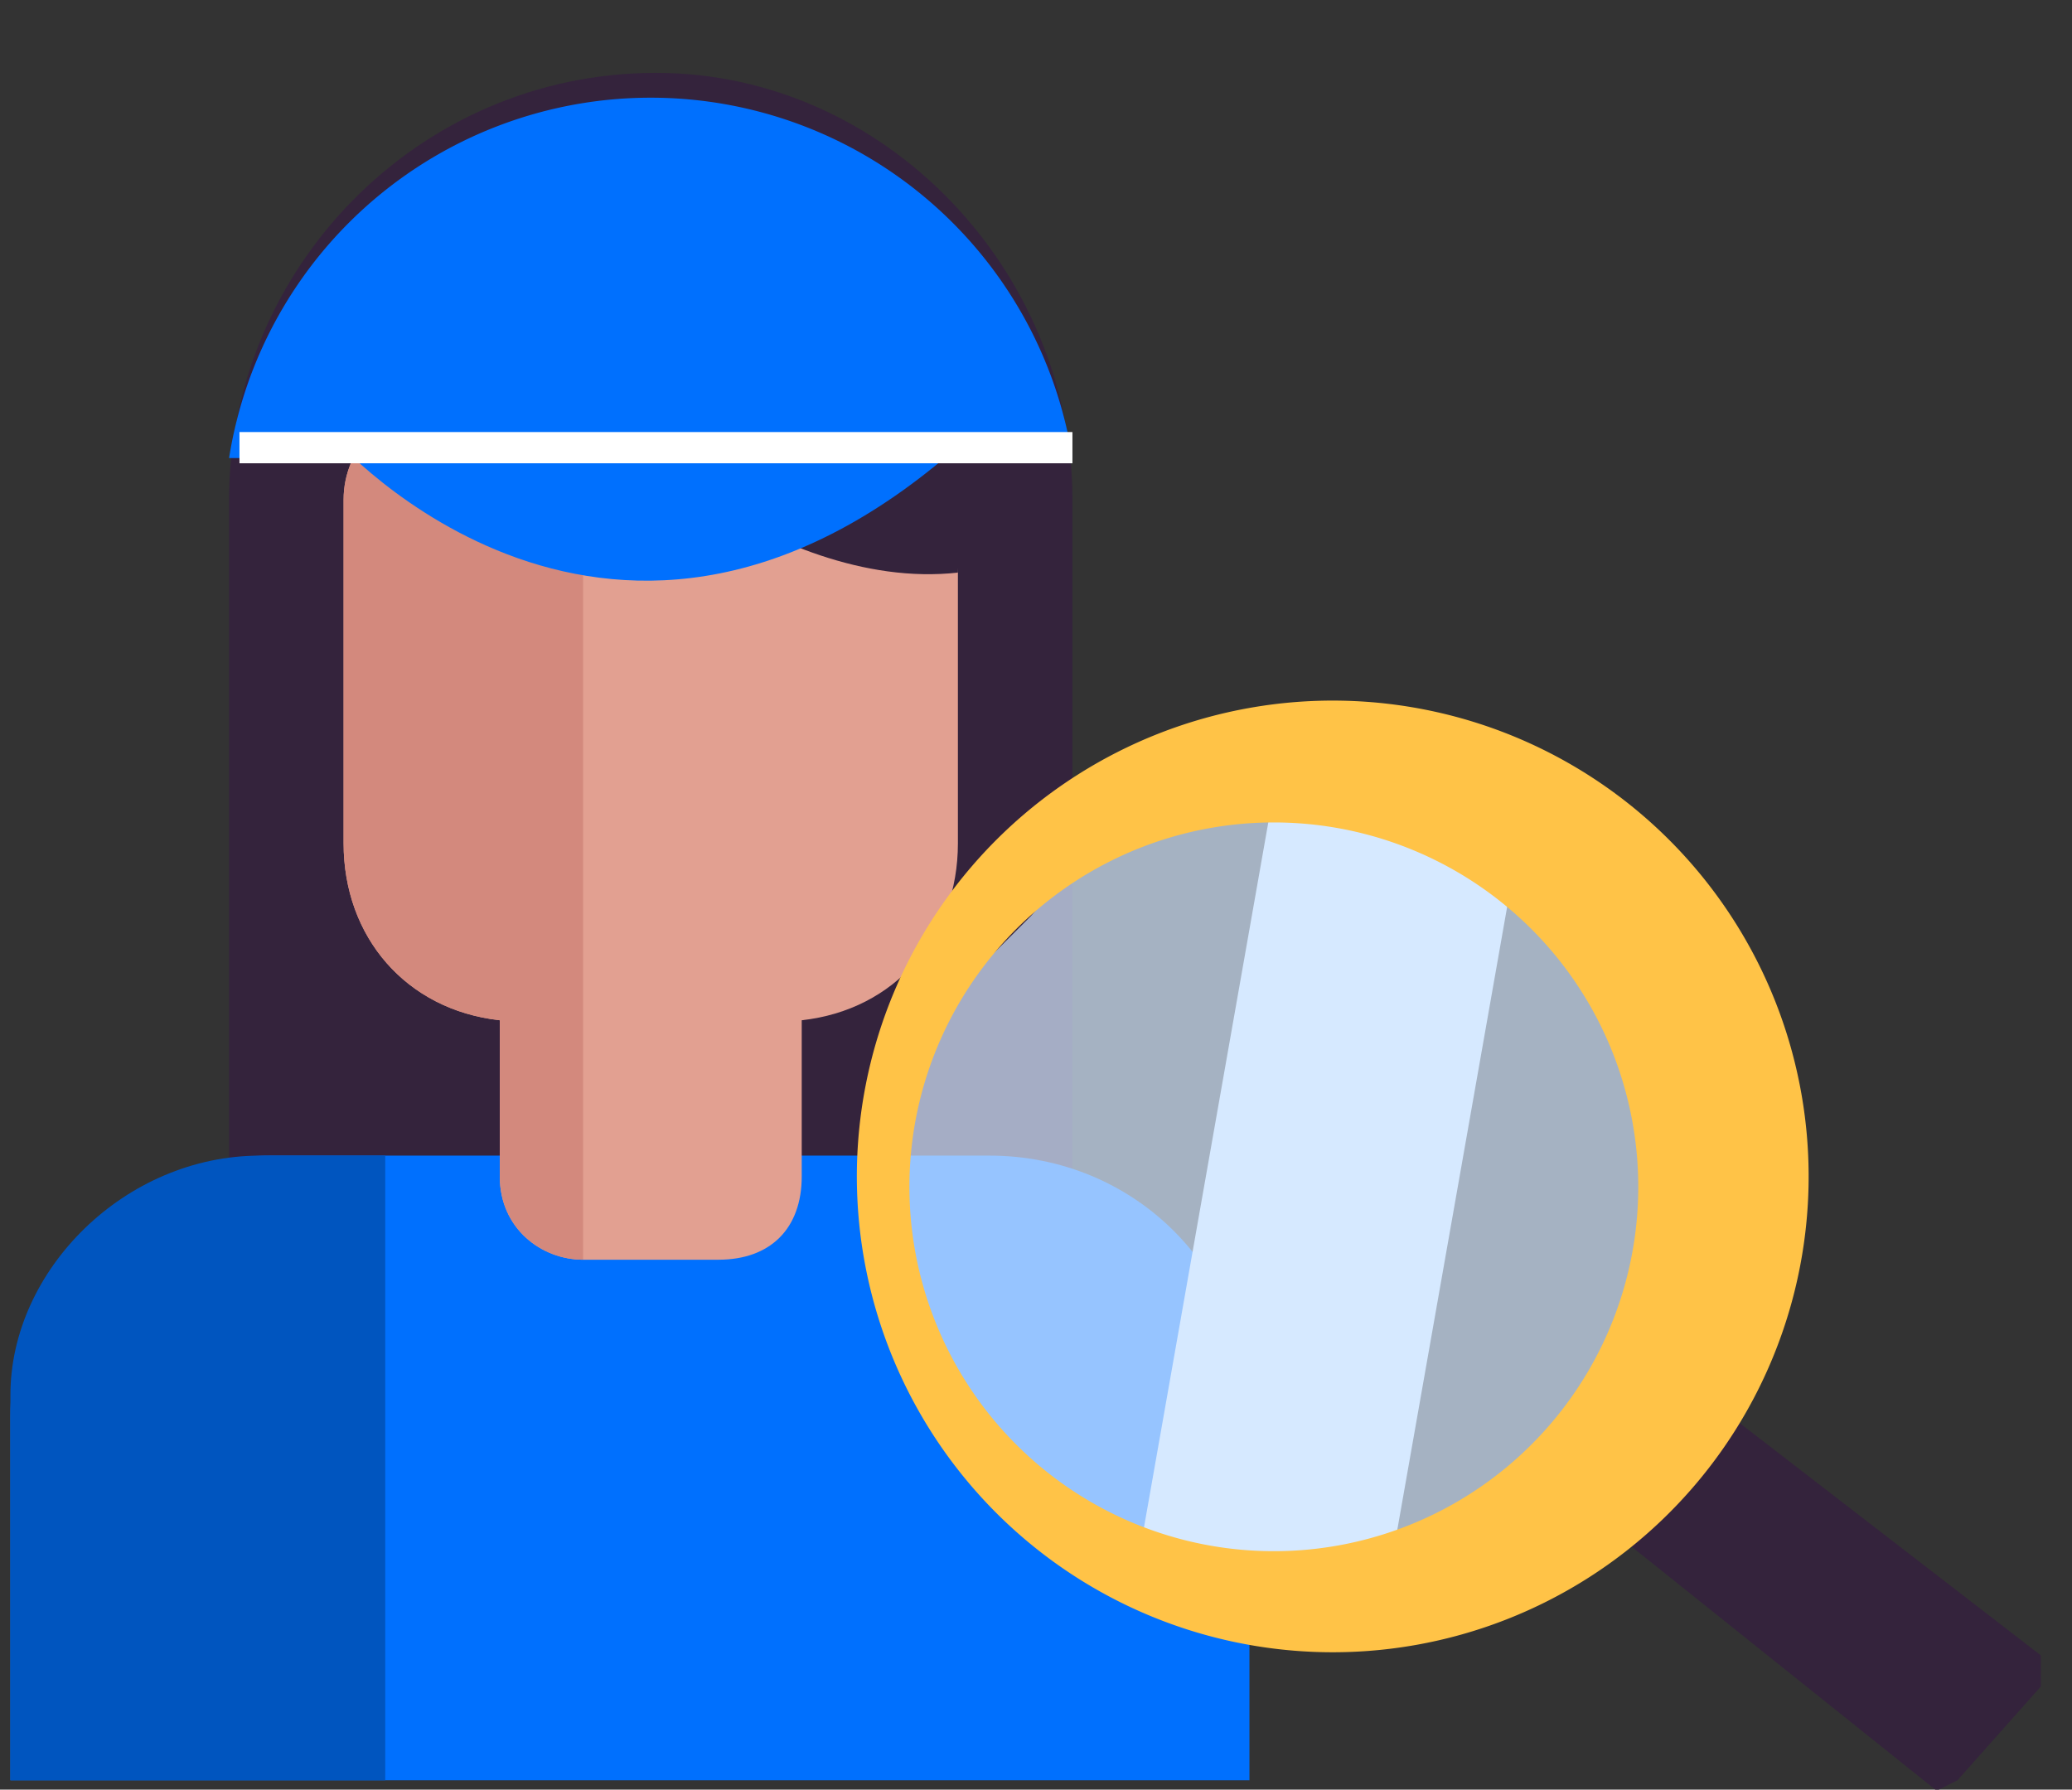
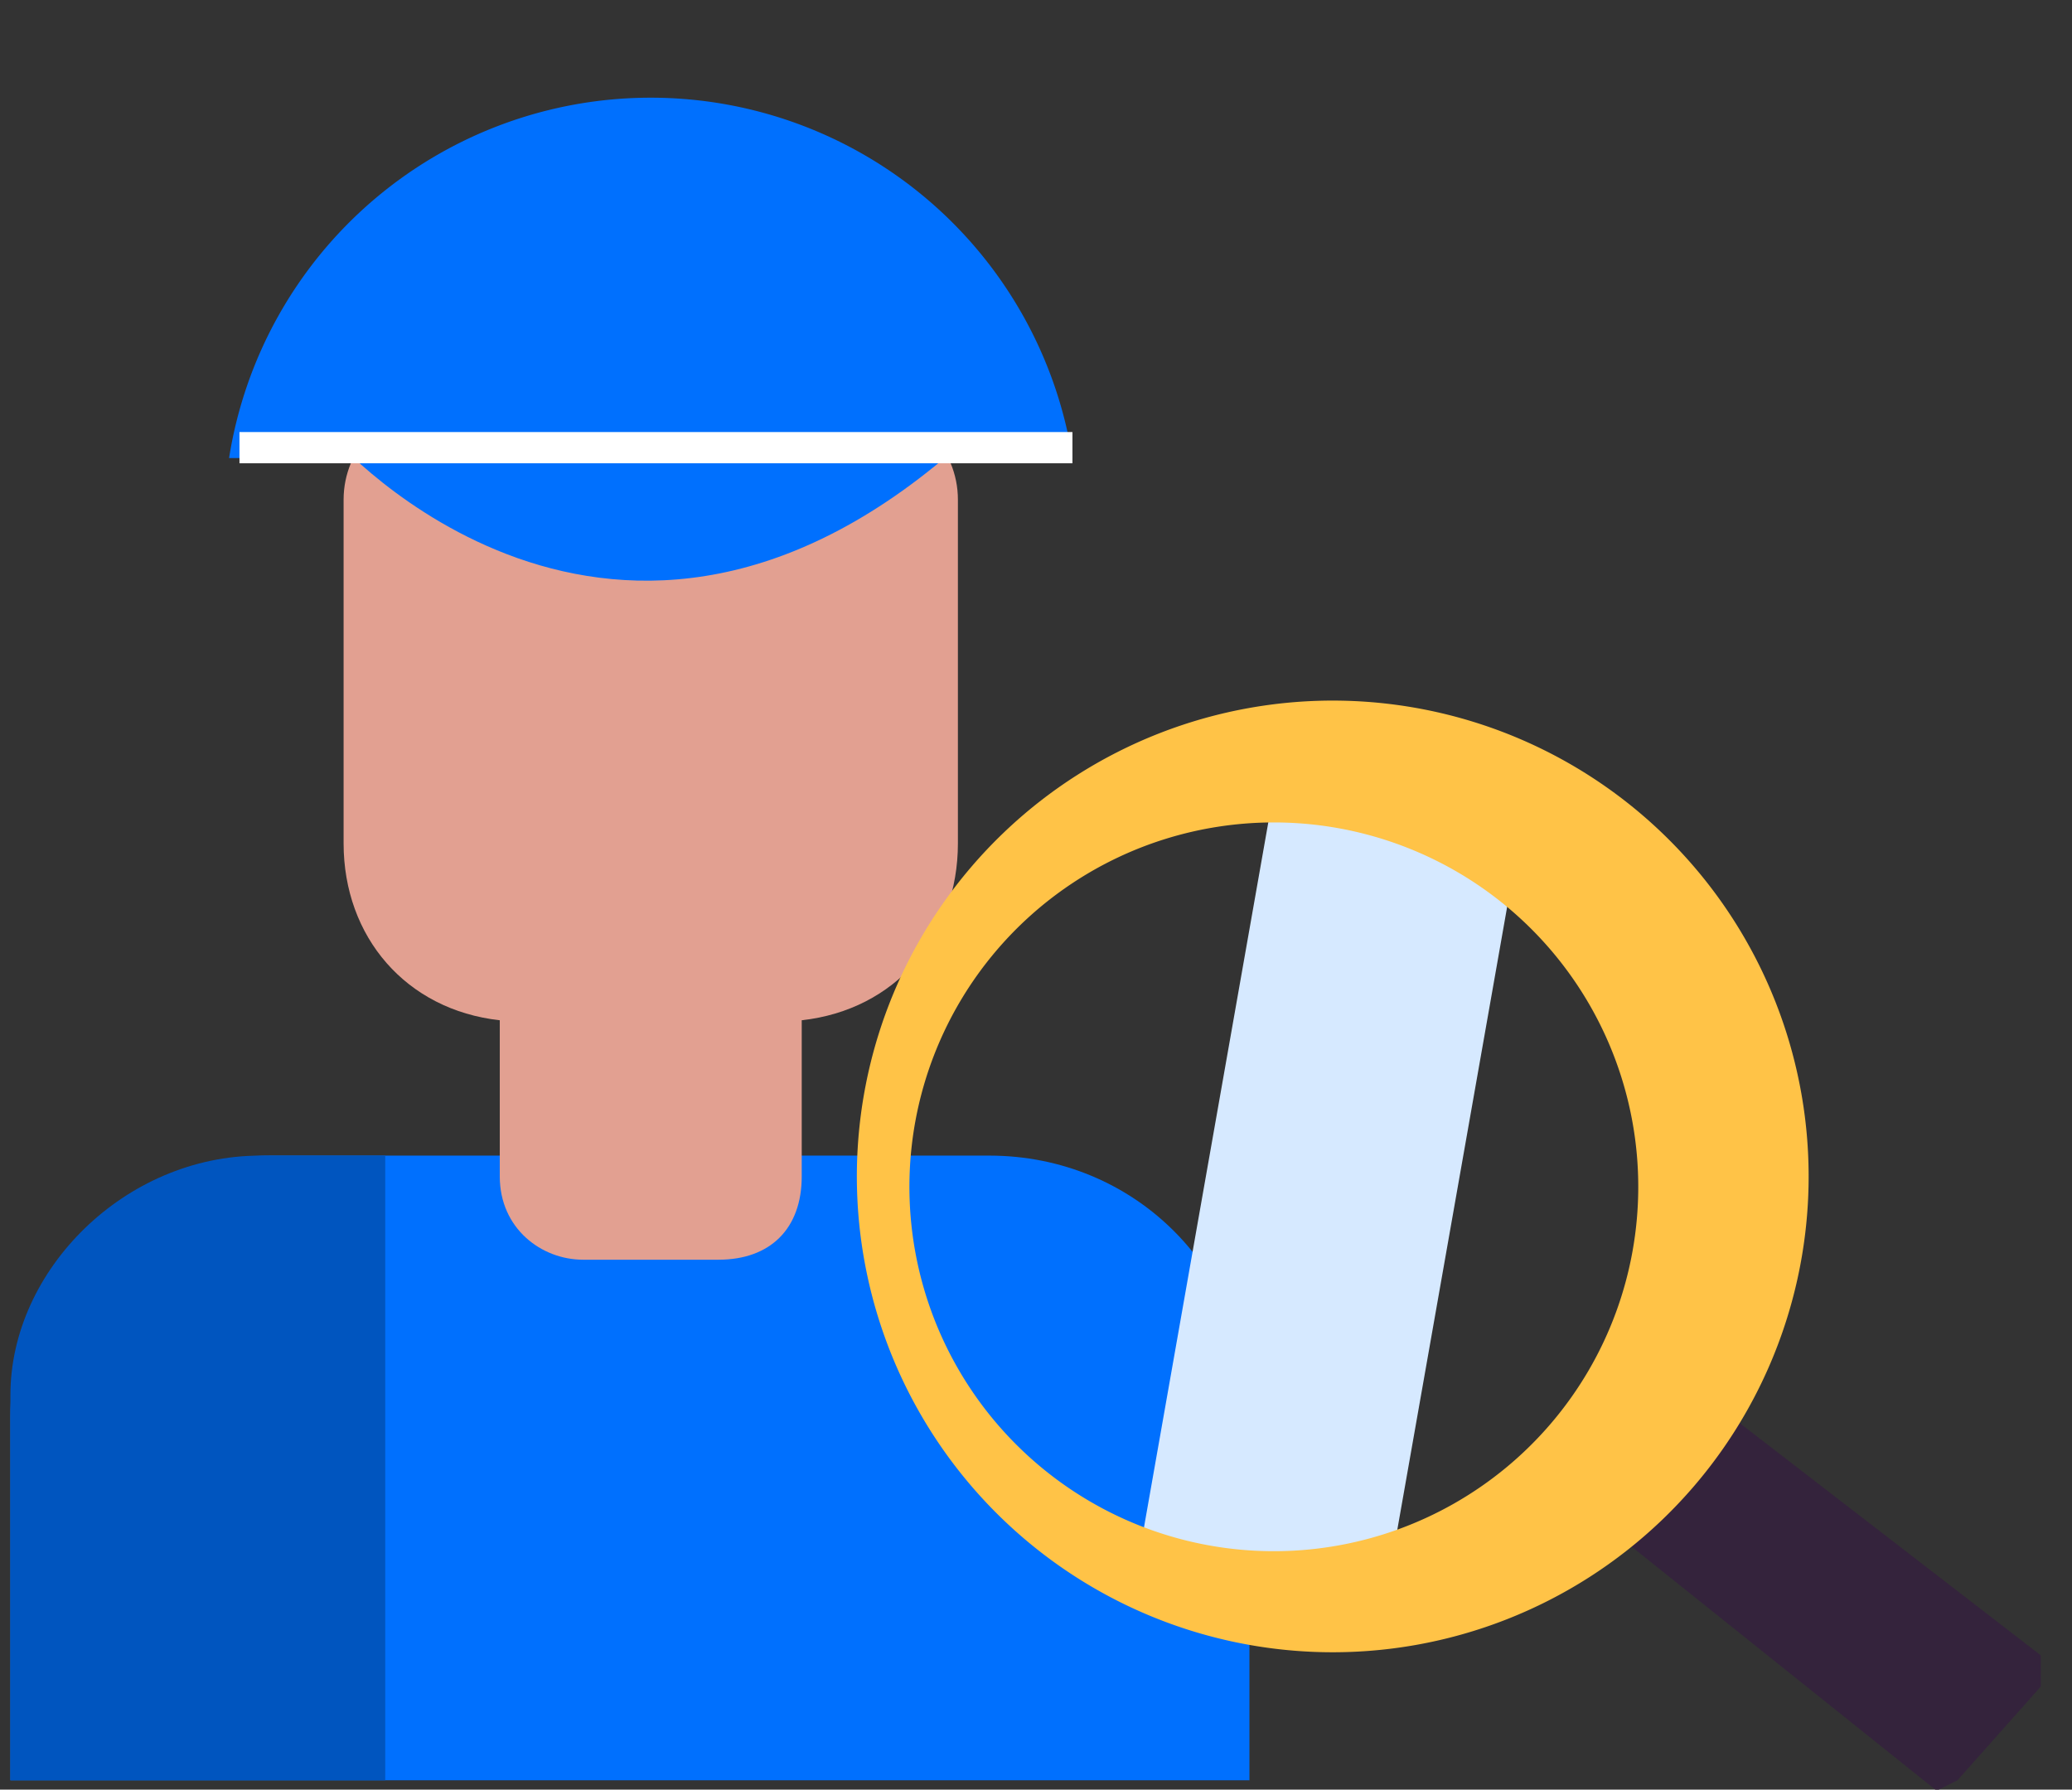
<svg xmlns="http://www.w3.org/2000/svg" version="1.1" id="Layer_1" x="0" y="0" viewBox="0 0 199 171.9" style="enable-background:new 0 0 198.99 171.92" xml:space="preserve">
  <rect x="0" y="0" width="199" height="171.9" fill="#333333" stroke="none" />
  <style>.st29{fill:#0070fe}.st32{fill:#34233c}</style>
-   <path class="st32" d="M103 116H22V48C22 26 40 7 63 7c22 0 40 19 40 41v68z" />
  <path class="st29" d="M120 171H1v-35c0-14 11-25 25-25h69c14 0 25 11 25 25v35z" />
  <path d="M37 171H1v-37c0-12 11-23 24-23h12v60z" style="fill:#0055bf" />
  <path d="M83 39H42c-5 0-9 4-9 9v33c0 9 6 16 15 17v15c0 5 4 8 8 8h13c5 0 8-3 8-8V98c9-1 15-8 15-17V48c0-5-4-9-9-9z" style="fill:#e2a091" />
-   <path d="M56 39H42c-5 0-9 4-9 9v33c0 9 6 16 15 17v15c0 5 4 8 8 8" style="fill:#d3897d" />
-   <path class="st32" d="M56 39s18 18 36 16l1-25-37 9z" />
  <path d="M66 25s10 14 29 18" style="fill:none;stroke:#fff;stroke-miterlimit:10" />
  <path class="st29" d="M93 42H32s27 31 61 0z" />
  <path class="st29" d="M22 44a41 41 0 0 1 81 0" />
  <path style="fill:none;stroke:#fff;stroke-width:3;stroke-miterlimit:10" d="M23 43h80" />
-   <path d="m155 141 1-1c14-17 12-42-5-56a37 37 0 0 0-52 4l-4 4a38 38 0 0 0 4 53c17 14 42 13 56-4z" style="opacity:.7;fill:#d6e9ff" />
  <path transform="rotate(10 128 113)" style="fill:#d6e9ff" d="M116 75h24v77h-24z" />
  <path class="st32" d="m196 162-8 9-2 1-35-28v-2l8-10h2l35 27v3z" />
  <path d="M173 105a45 45 0 1 0-90 16 45 45 0 0 0 90-16zm-39 42a35 35 0 1 1-12-68 35 35 0 0 1 12 68z" style="fill:#ffc347" />
</svg>